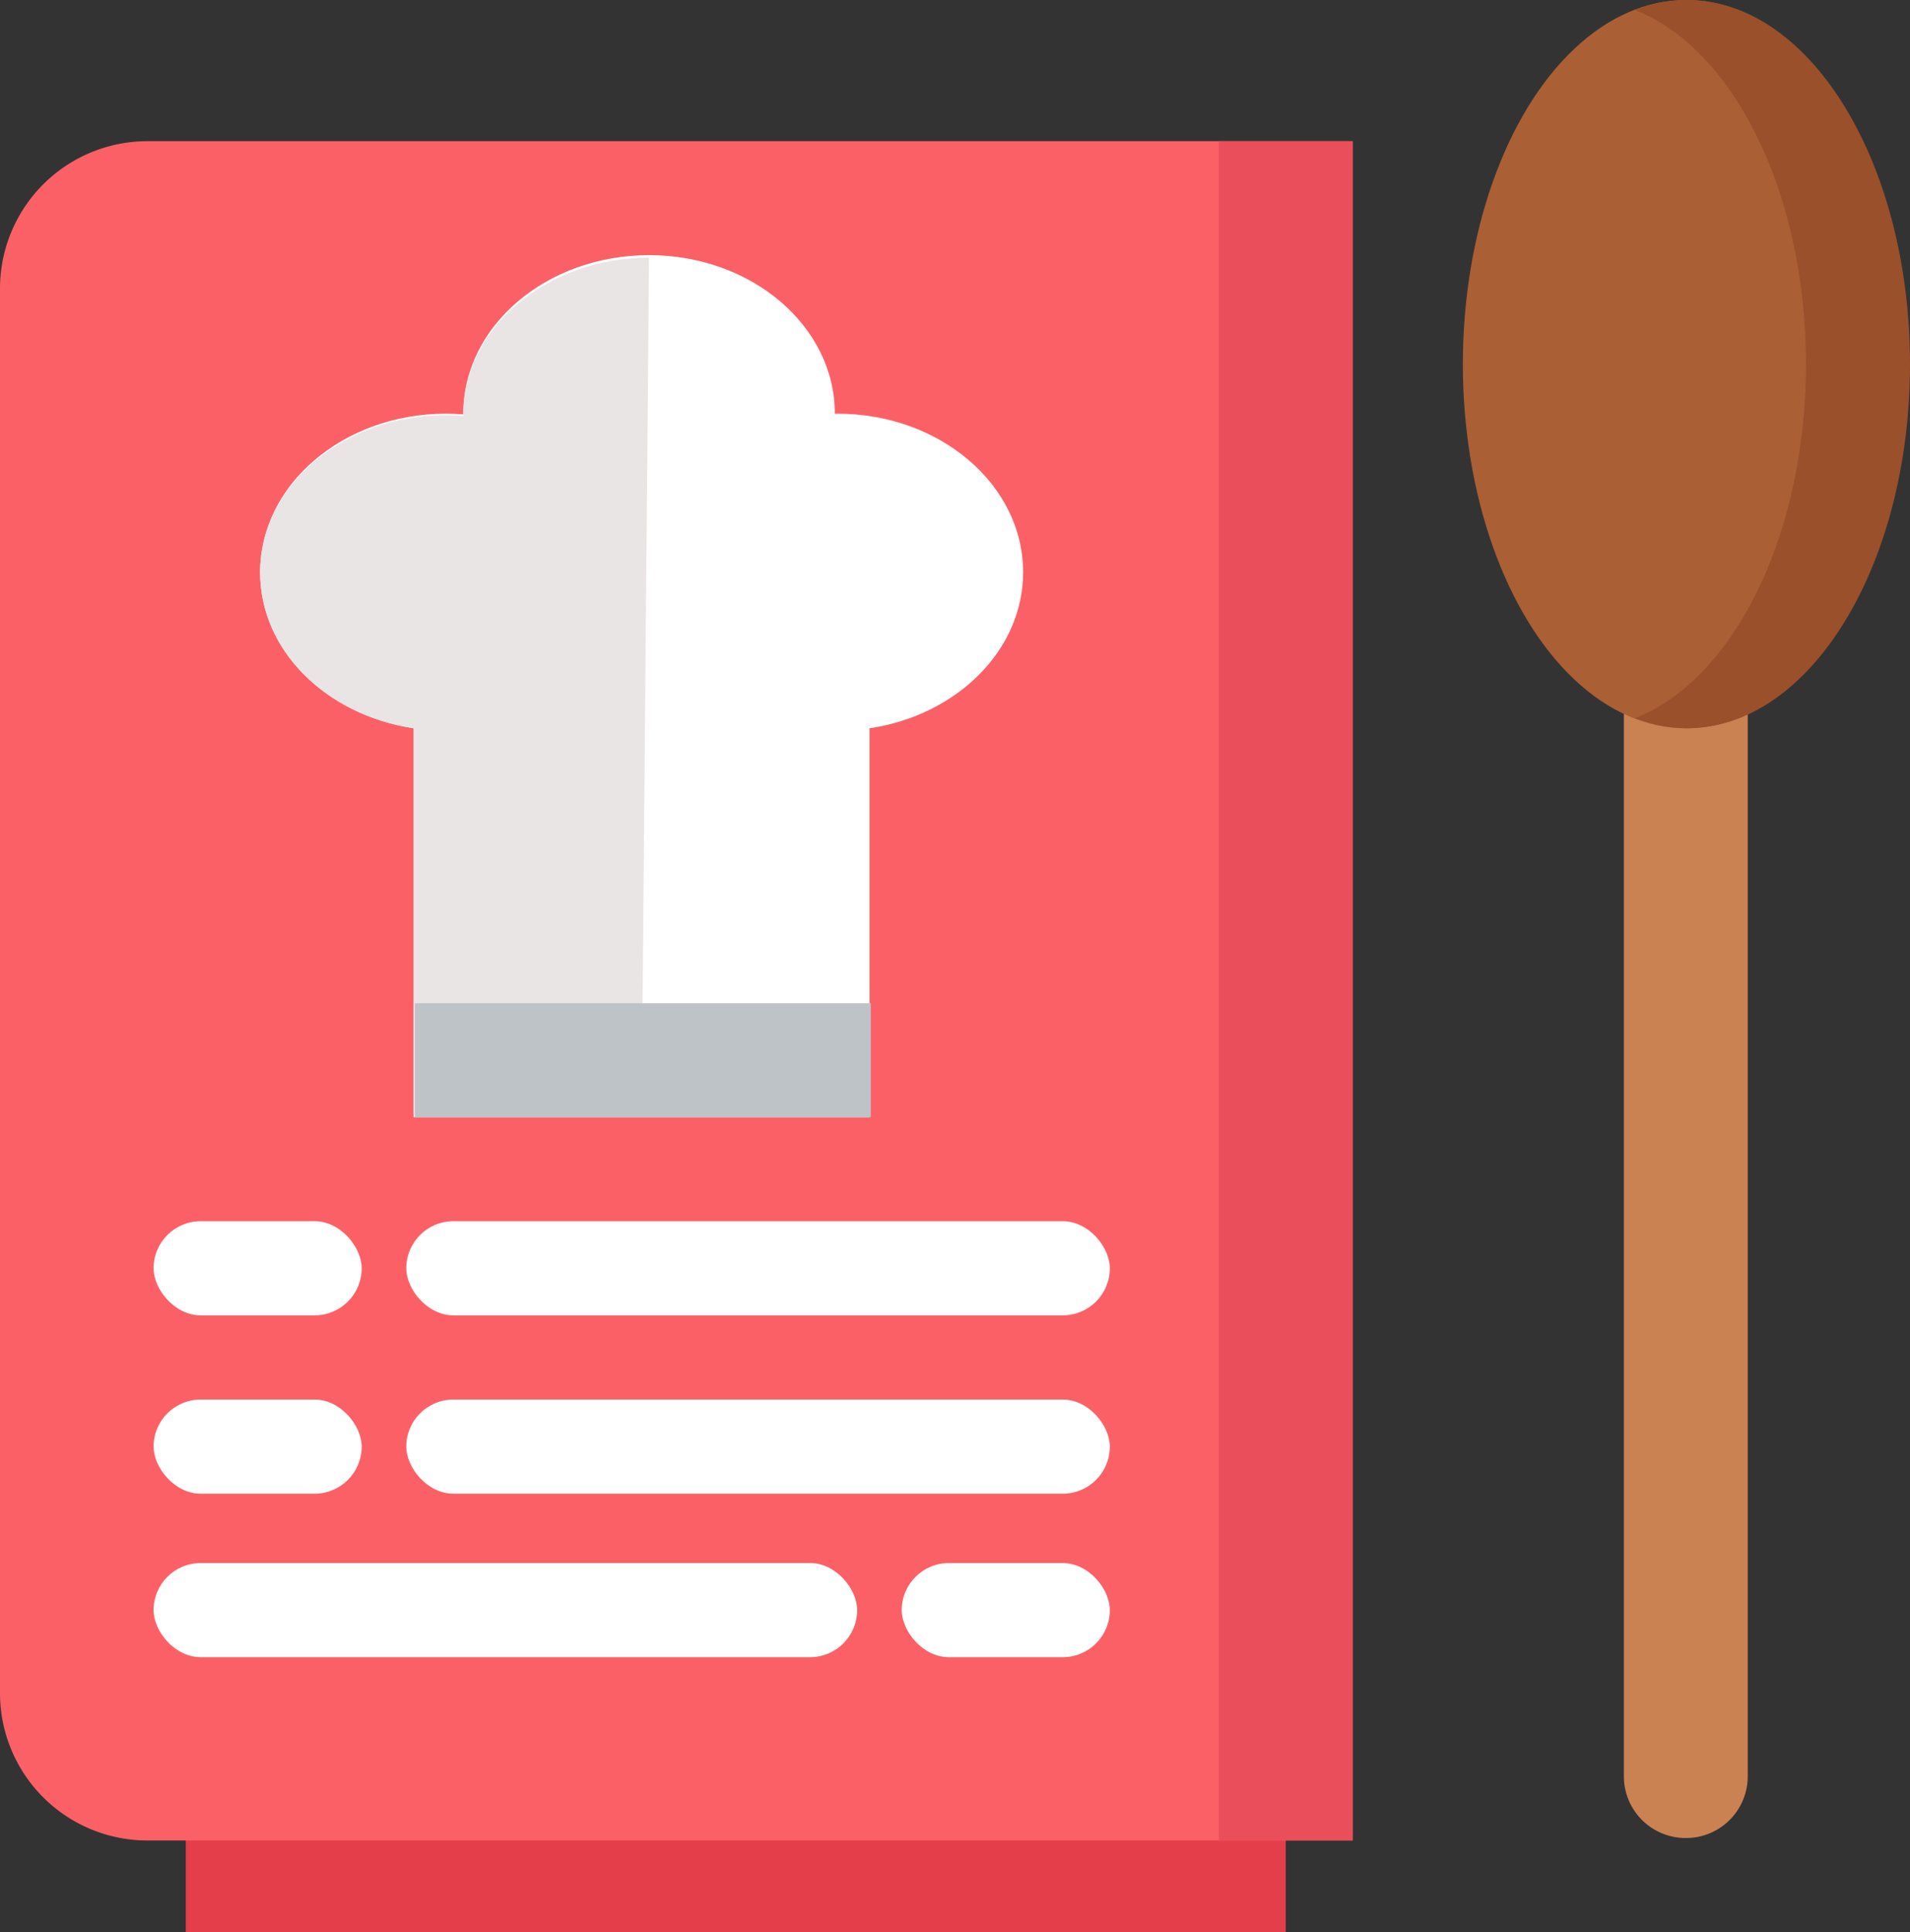
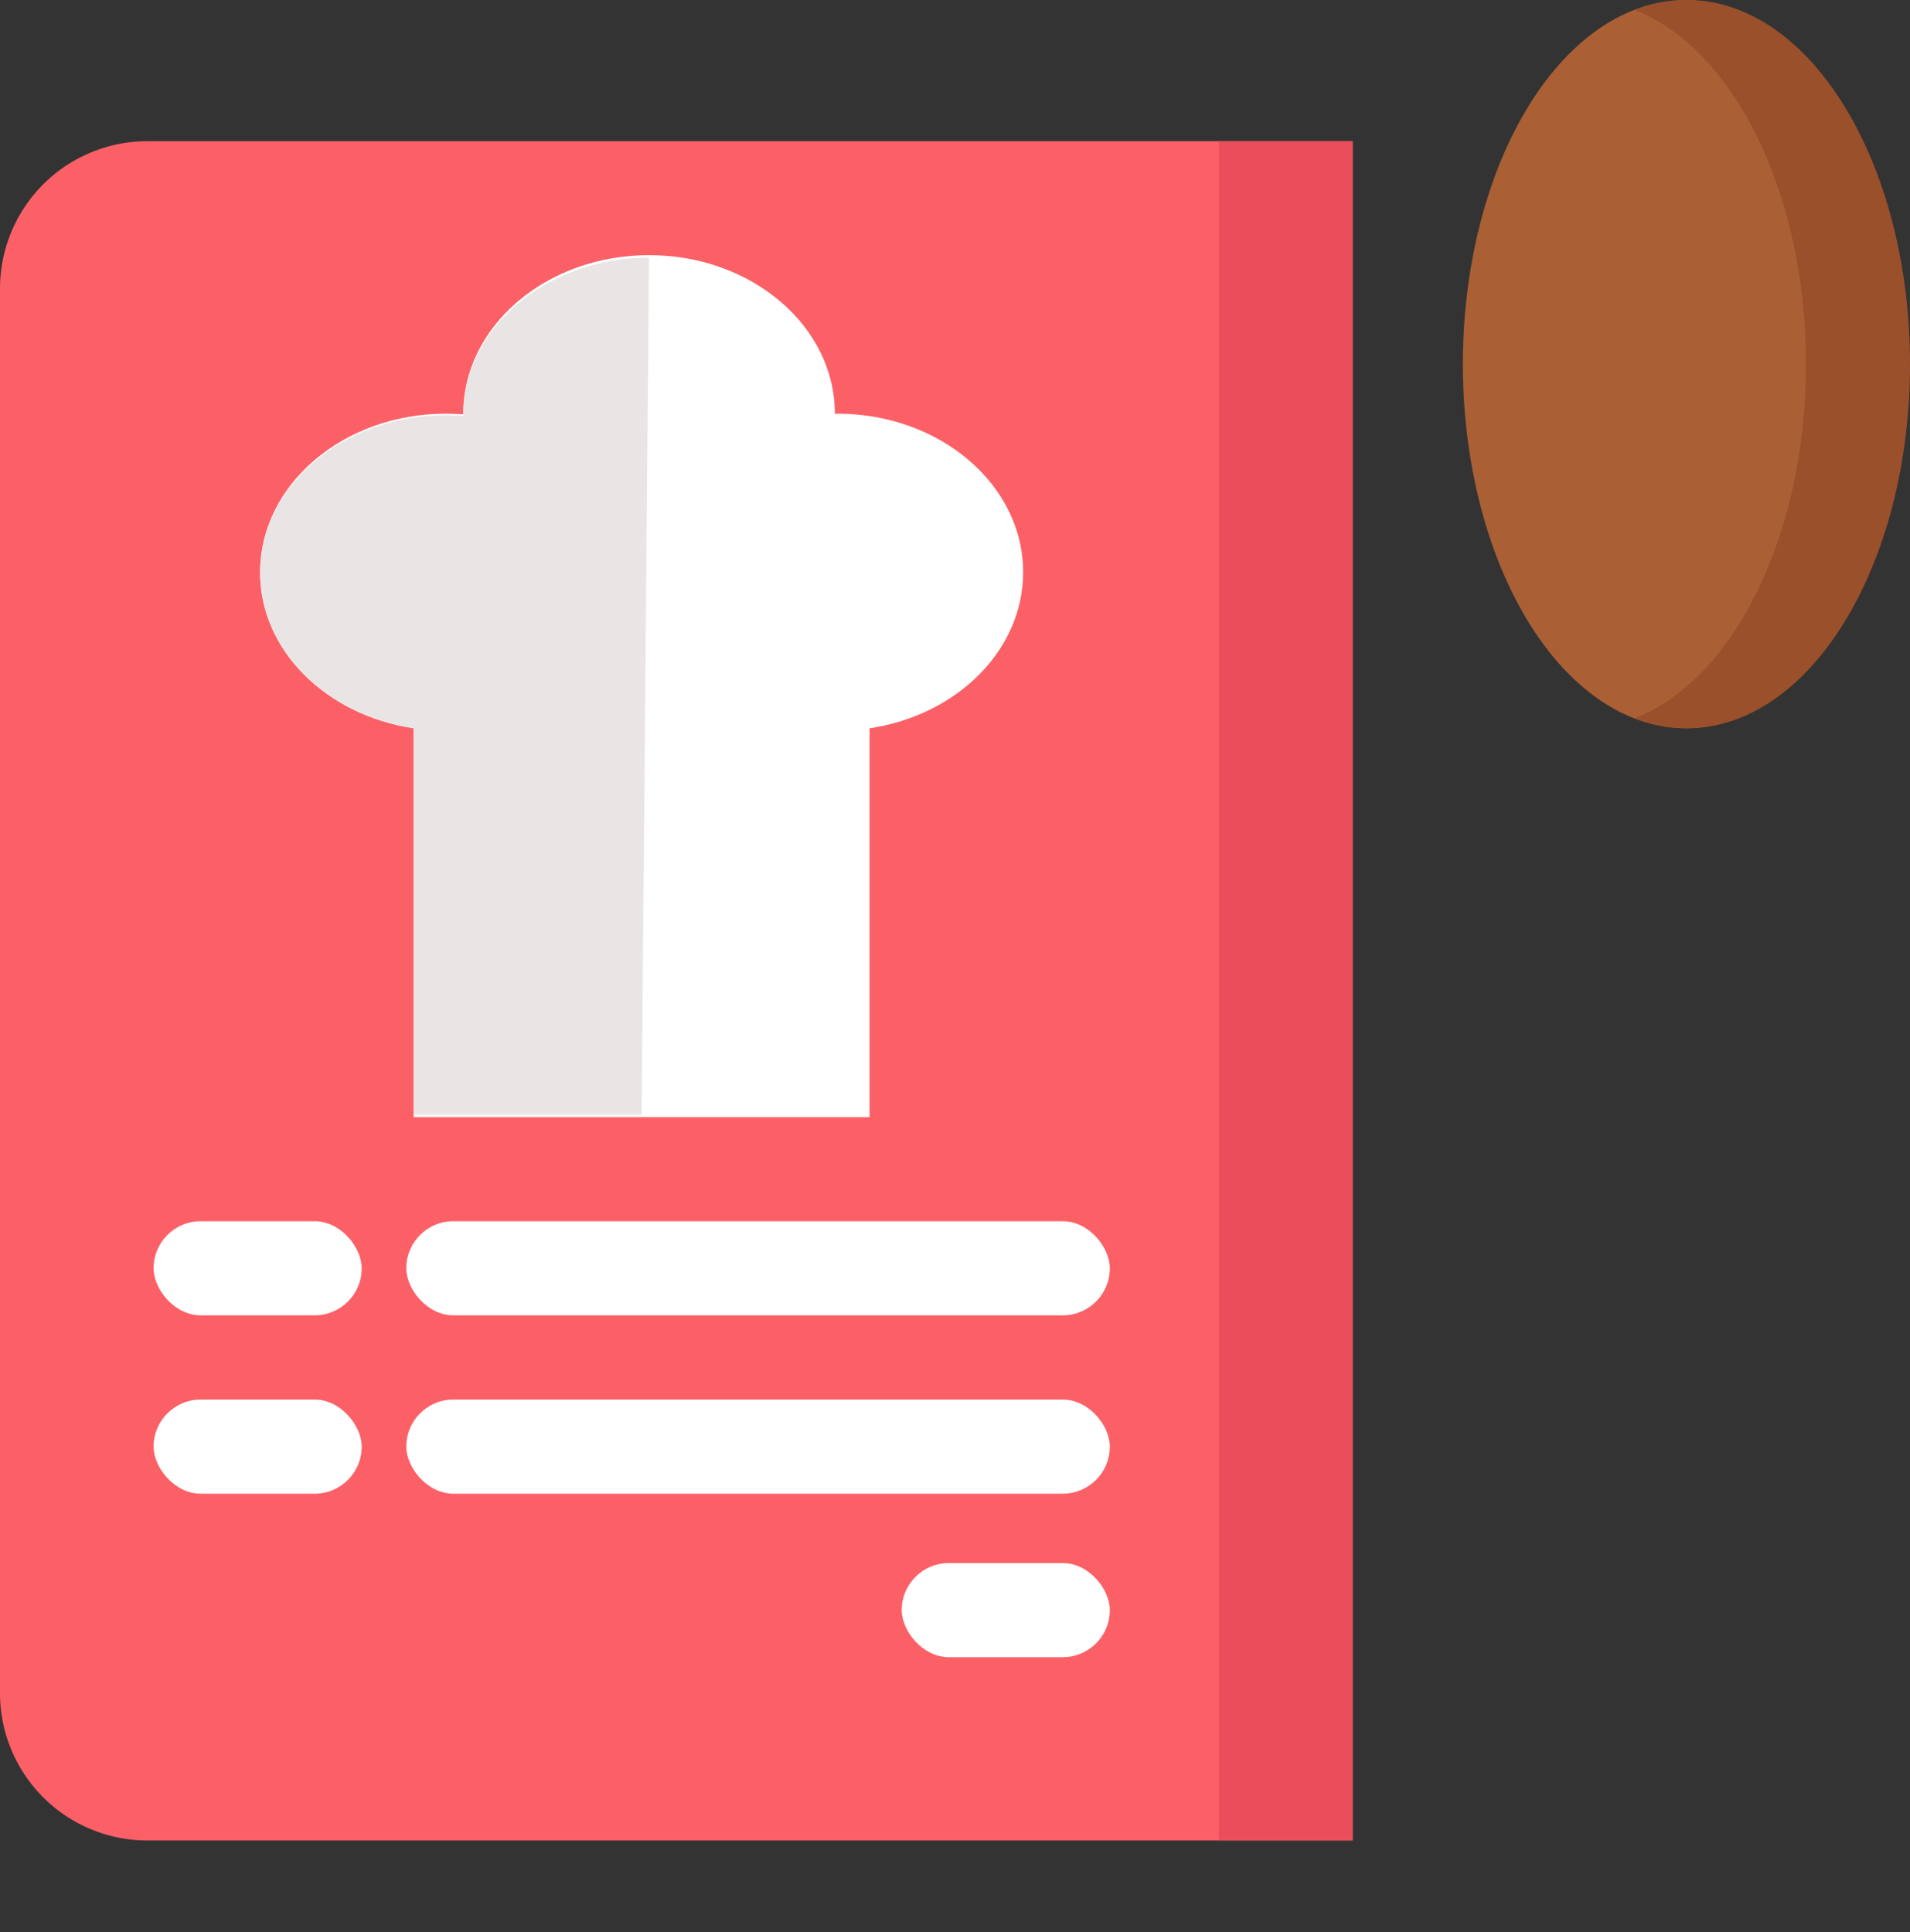
<svg xmlns="http://www.w3.org/2000/svg" data-name="Layer 1" height="390.0" preserveAspectRatio="xMidYMid meet" version="1.0" viewBox="65.5 61.0 385.5 390.0" width="385.5" zoomAndPan="magnify">
  <rect x="65.5" y="61.0" width="385.5" height="390.0" fill="#333333" stroke="none" />
  <g id="change1_1">
-     <path d="M103 413H325V451H103z" fill="#e53e4b" />
-   </g>
+     </g>
  <g id="change2_1">
    <path d="M338.5,89.5v343H95.26A29.755,29.755,0,0,1,65.5,402.74V119.26A29.755,29.755,0,0,1,95.26,89.5Z" fill="#fc6067" />
  </g>
  <g id="change3_1">
    <path d="M311.5 89.5H338.5V432.5H311.5z" fill="#ea4e5a" />
  </g>
  <g id="change4_1">
    <path d="M272,176.5c0,15.78-13.39,28.88-31,31.51V286.5H149V208.01c-17.61-2.63-31-15.73-31-31.51,0-17.67,16.79-32,37.5-32,1.18,0,2.35.05,3.5.14v-.14c0-17.67,16.79-32,37.5-32s37.5,14.33,37.5,32v.01c.17,0,.33-.01.5-.01C255.21,144.5,272,158.83,272,176.5Z" fill="#fff" />
  </g>
  <g id="change4_2">
    <rect fill="#fff" height="19" rx="9.5" ry="9.5" width="42" x="96.5" y="307.5" />
  </g>
  <g id="change4_3">
    <rect fill="#fff" height="19" rx="9.5" ry="9.5" width="142" x="147.5" y="307.5" />
  </g>
  <g id="change4_4">
    <rect fill="#fff" height="19" rx="9.5" ry="9.5" width="42" x="96.5" y="343.5" />
  </g>
  <g id="change4_5">
    <rect fill="#fff" height="19" rx="9.5" ry="9.5" width="142" x="147.5" y="343.5" />
  </g>
  <g id="change4_6">
    <rect fill="#fff" height="19" rx="9.5" ry="9.5" transform="rotate(180 268.5 386)" width="42" x="247.5" y="376.5" />
  </g>
  <g id="change4_7">
-     <rect fill="#fff" height="19" rx="9.5" ry="9.5" transform="rotate(180 167.5 386)" width="142" x="96.5" y="376.5" />
-   </g>
+     </g>
  <g id="change5_1">
-     <path d="M393.25,89h25a0,0,0,0,1,0,0V419.554A12.446,12.446,0,0,1,405.8,432H405.7a12.446,12.446,0,0,1-12.446-12.446V89A0,0,0,0,1,393.25,89Z" fill="#cb8252" />
-   </g>
+     </g>
  <g id="change6_1">
    <ellipse cx="405.75" cy="134.5" fill="#aa5f35" rx="45" ry="73.5" />
  </g>
  <g id="change7_1">
    <path d="M406,61a28.706,28.706,0,0,0-10.5,2.033C415.286,70.761,430,99.815,430,134.5s-14.714,63.739-34.5,71.467A28.706,28.706,0,0,0,406,208c24.853,0,45-32.907,45-73.5S430.853,61,406,61Z" fill="#99502b" />
  </g>
  <g id="change8_1">
    <path d="M195,286H149V207.961c-17.61-2.615-31-15.64-31-31.329,0-17.568,16.79-31.816,37.5-31.816,1.18,0,2.35.05,3.5.139v-.139C159,127.248,175.79,113,196.5,113Z" fill="#eae5e5" />
  </g>
  <g id="change9_1">
-     <path d="M149.25 263.5H241.25V286.5H149.25z" fill="#bdc3c7" />
-   </g>
+     </g>
</svg>